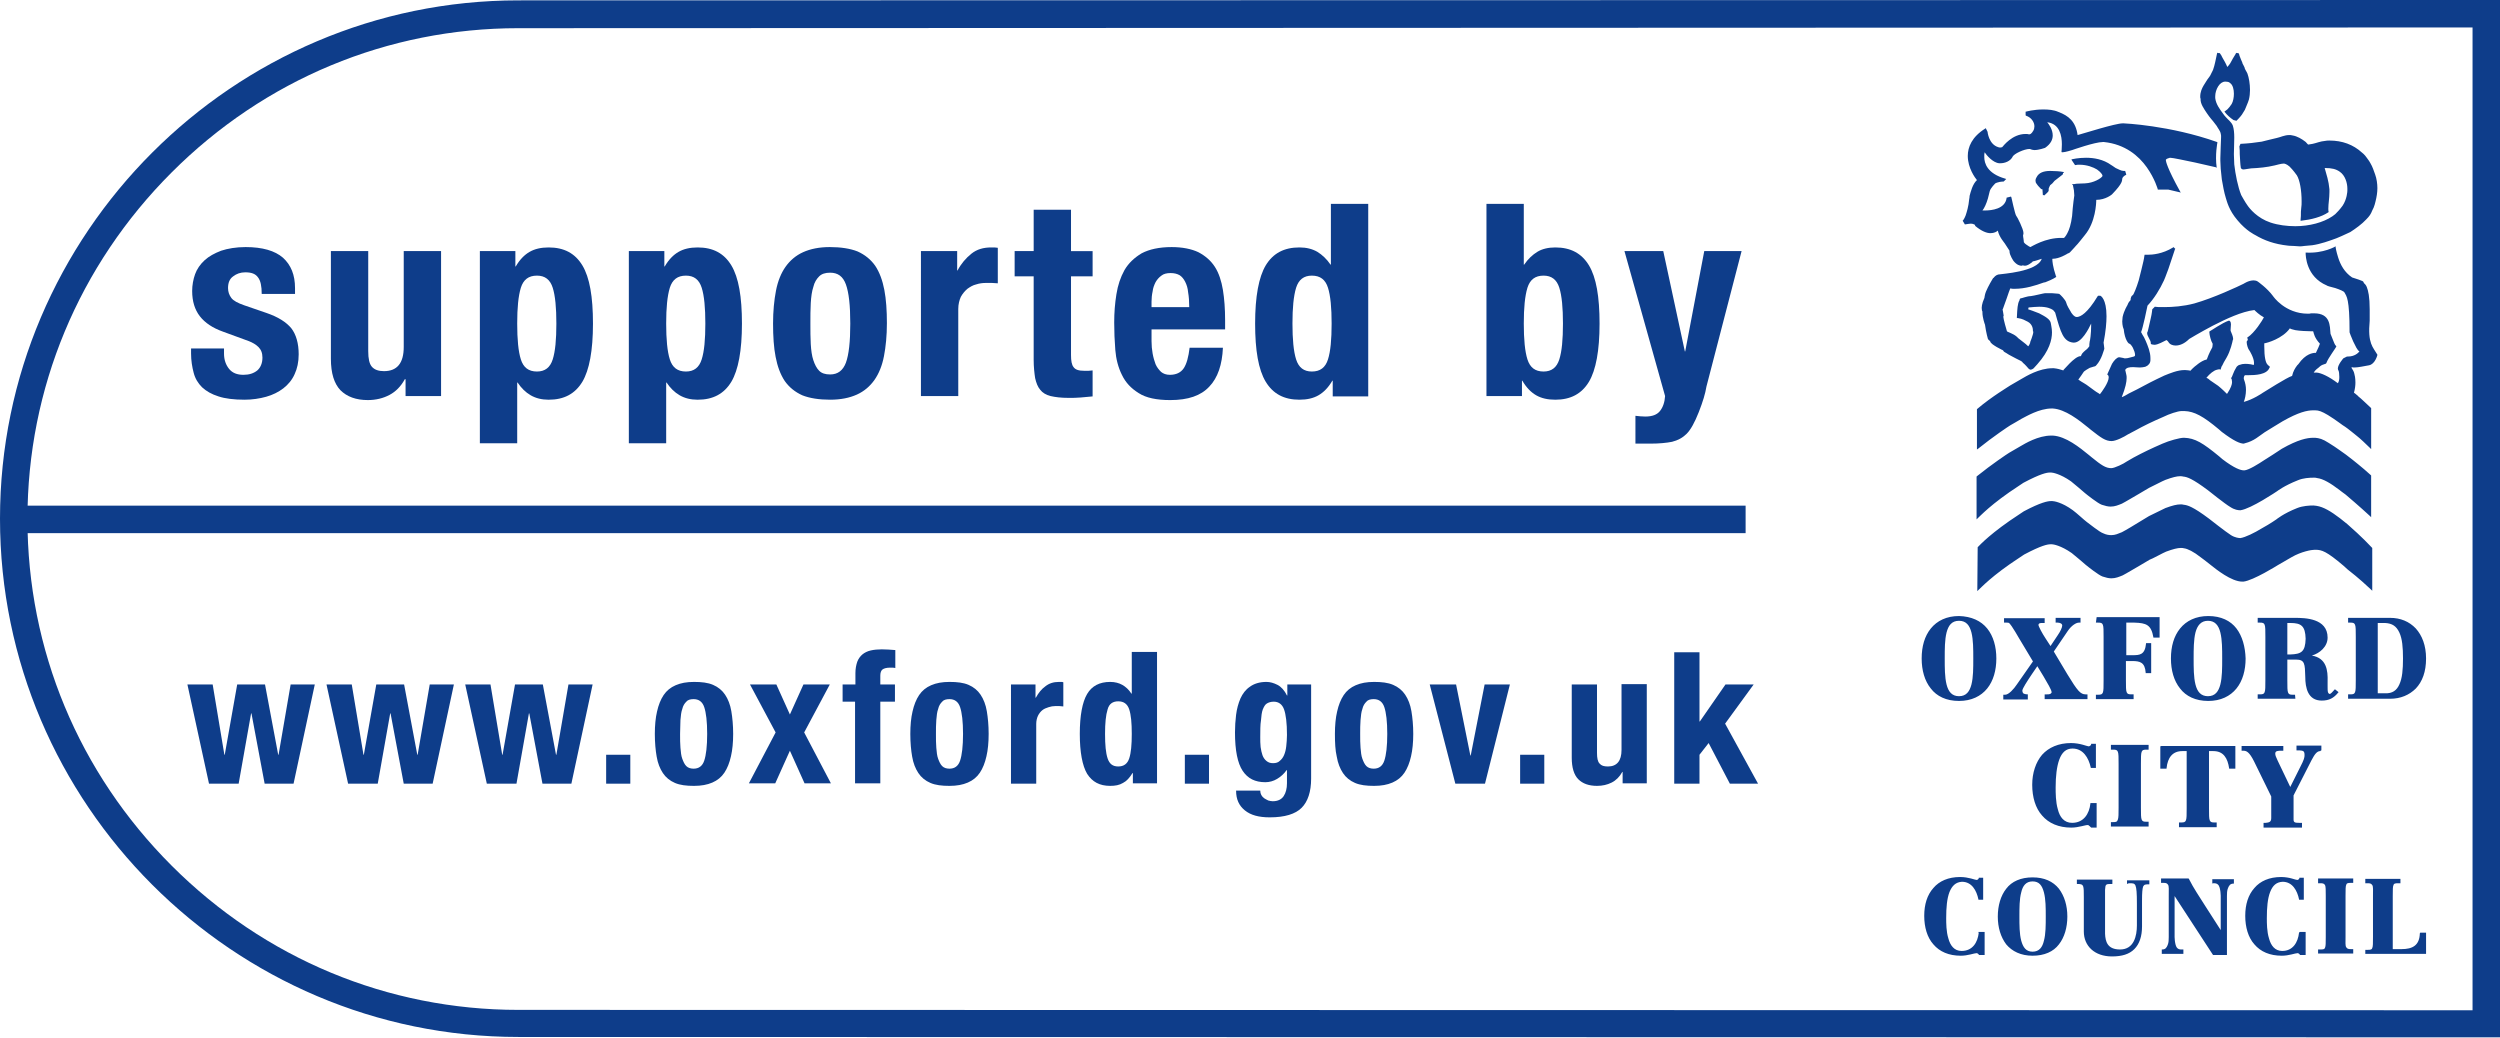
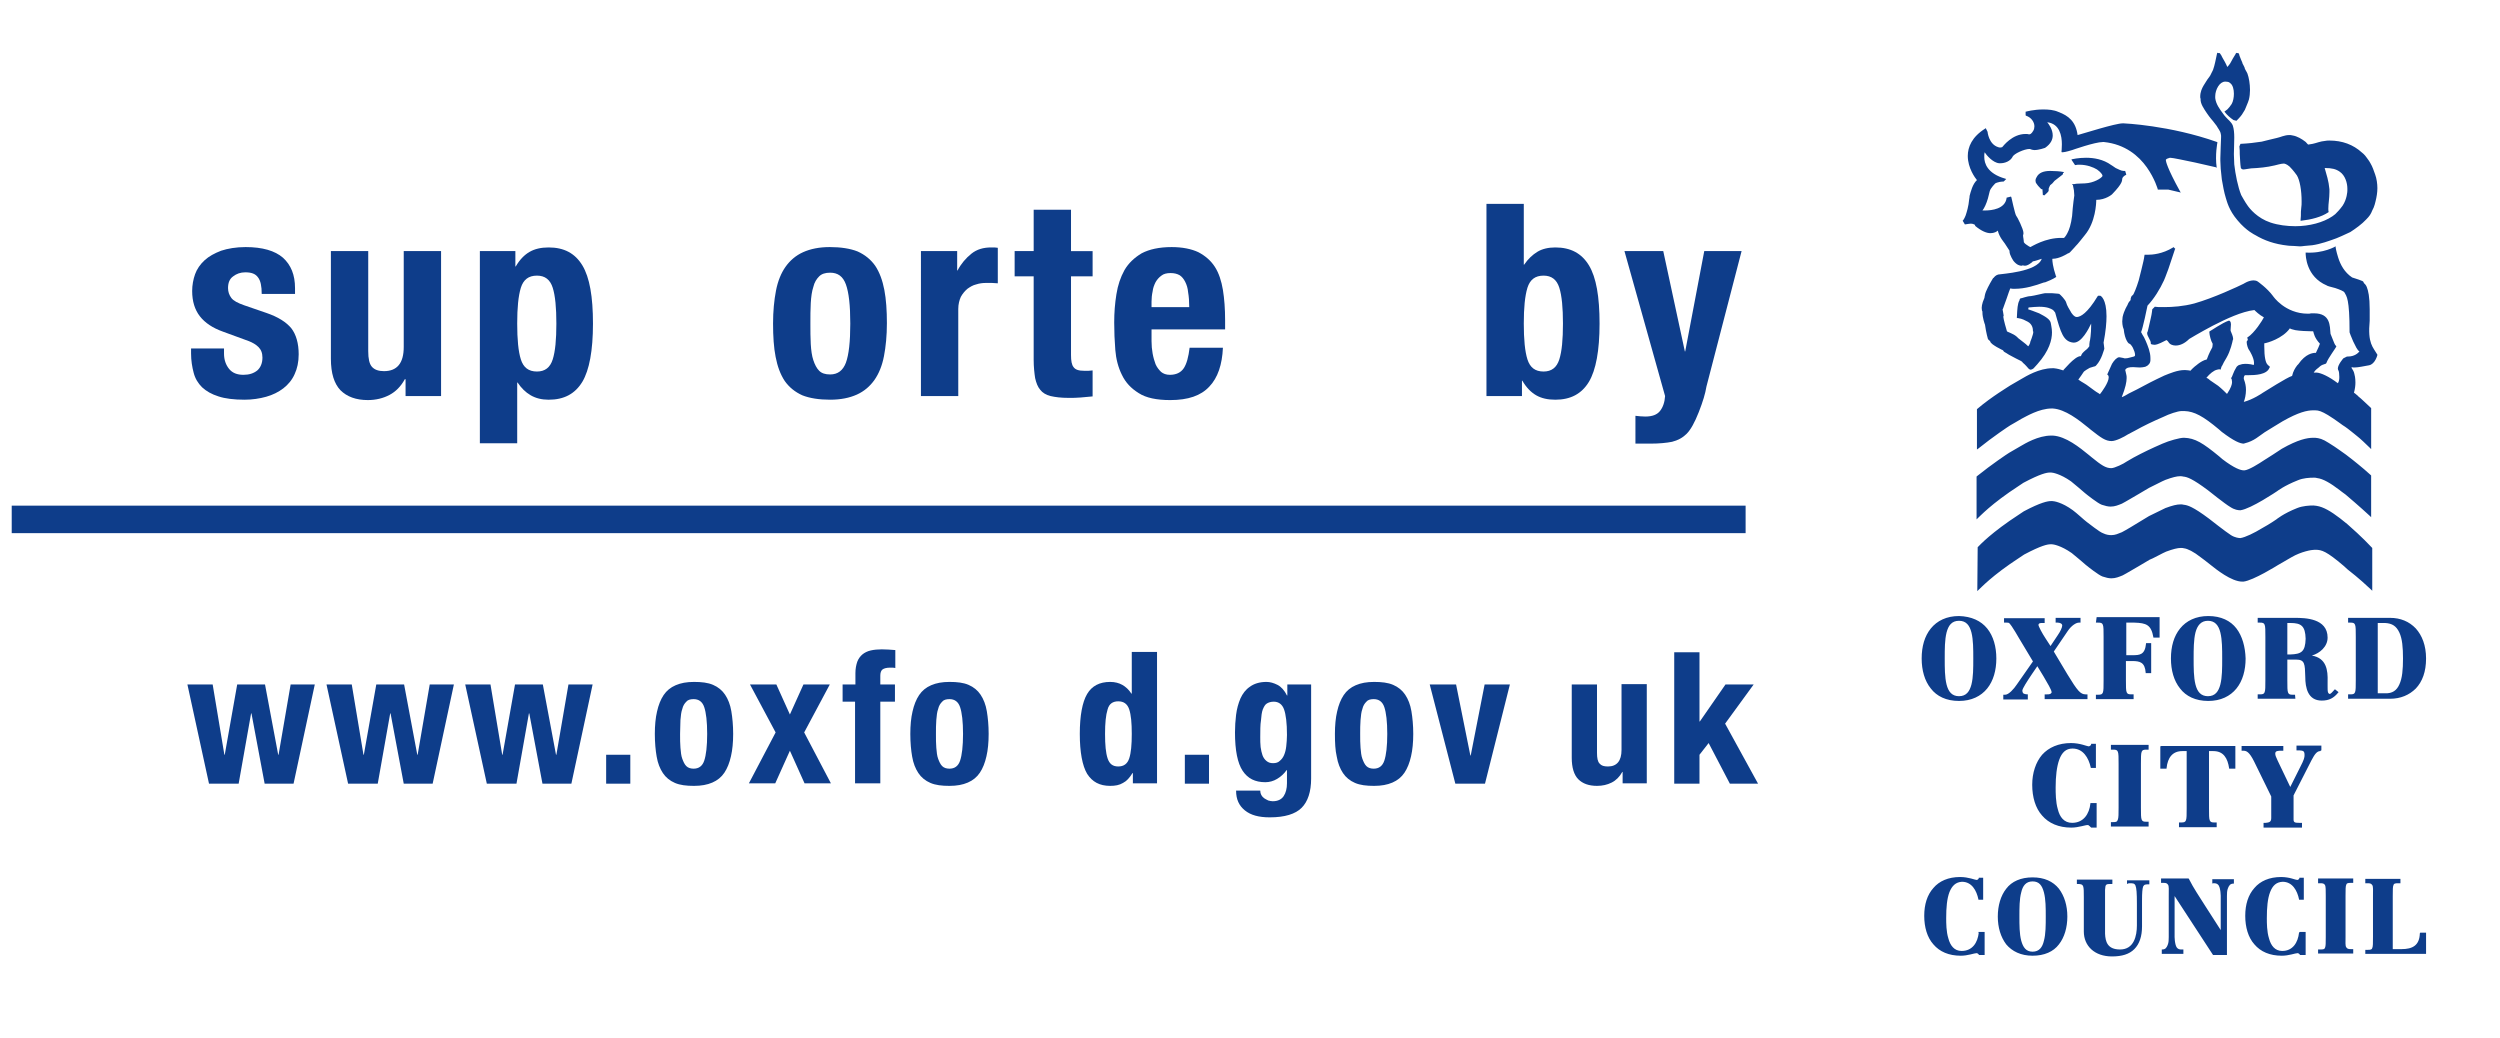
<svg xmlns="http://www.w3.org/2000/svg" viewBox="0 0 683 283.5" preserveAspectRatio="xMidYMid meet" width="683px" height="283.5px" role="img" focusable="false" aria-labelledby="oxford-city-council---supported-by--title">
  <title id="oxford-city-council---supported-by--title">Supported by Oxford City Council www.oxford.gov</title>
  <g>
-     <path d="M675.5,7.5V276l-533.9-0.1c-35.7,0-69.3-14-94.7-39.4c-25.4-25.4-39.4-59-39.4-94.7 c0-35.7,14-69.3,39.4-94.7c25.4-25.4,59-39.4,94.7-39.4L675.5,7.5 M683,0L141.6,0.1C63.7,0.1,0,63.8,0,141.7v0 c0,77.9,63.7,141.6,141.6,141.6l541.4,0.1C683,129,683,89.6,683,0L683,0z" fill="#0E3D8A" />
-   </g>
+     </g>
  <path d="M535.2,169.6c-2,0-2.9,1.3-3.4,3.2c-0.5,2-0.5,4.5-0.5,7.1c0,2.5,0,5.1,0.5,7.1c0.5,2,1.5,3.2,3.4,3.2 c2,0,2.9-1.3,3.4-3.2c0.5-2,0.5-4.5,0.5-7.1c0-2.5,0-5.1-0.5-7.1C538.1,170.9,537.2,169.6,535.2,169.6z M555.3,240.8 c-1.8,0-2.7,1.2-3.1,3c-0.5,1.8-0.5,4.3-0.5,6.6c0,2.3,0,4.7,0.5,6.6c0.5,1.8,1.3,3,3.1,3s2.7-1.2,3.1-3c0.5-1.8,0.5-4.3,0.5-6.6 c0-2.3,0-4.7-0.5-6.6S557.1,240.8,555.3,240.8z M655.5,187c0.8-1.7,1-4.1,1-7.1c0-3-0.2-5.4-1-7.1c-0.8-1.7-1.9-2.5-3.9-2.6h-2v19.2 h2C653.6,189.5,654.8,188.6,655.5,187L655.5,187z M625.7,178.8c3-0.1,4.1-0.7,4.2-4.3c-0.1-3.5-1.2-4.3-4.2-4.3h-0.8v8.6 L625.7,178.8L625.7,178.8z M542.9,171.7c1.7,2.1,2.5,5,2.5,8.2c0,3.2-0.8,6.1-2.5,8.2c-1.7,2.1-4.3,3.4-7.7,3.4 c-3.5,0-6.1-1.3-7.7-3.4c-1.7-2.1-2.5-5-2.5-8.2c0-3.3,0.8-6.1,2.5-8.2c1.7-2.1,4.3-3.4,7.7-3.4 C538.6,168.4,541.2,169.6,542.9,171.7z M554.4,189.7h-0.6c-0.8-0.1-1.2-0.1-1.3-1c0-0.6,1.4-2.7,2.6-4.5l1.5-2.2l1.7,2.8 c1,1.7,2.2,3.7,2.2,4.3c0,0.2-0.1,0.3-0.4,0.5c-0.3,0.1-0.6,0.1-0.9,0.1h-0.6v1.3h11.7v-1.3h-0.5c-1.4,0-2.2-0.9-5-5.5l-3.7-6.2 l3.8-5.6c1-1.5,2.4-2.4,3.2-2.3h0.3v-1.3h-6.8v1.3h0.6c0.3,0,0.6,0.1,0.8,0.2c0.2,0.1,0.4,0.3,0.4,0.6c0,0.5-0.5,1.6-1.2,2.6l-2,3 l-1.3-2c-1-1.5-2-3.4-2-3.8c0-0.1,0.1-0.3,0.3-0.4c0.2-0.1,0.6-0.1,0.8-0.1h0.6v-1.3h-11.1v1.2h0.7c0.8,0,0.7,0.1,1.4,1 c0.7,1,1.3,2.1,1.9,3.1l3.9,6.5l-4.4,6.3c-0.8,1.2-2.2,2.8-3.2,2.8h-0.5v1.3h6.7V189.7L554.4,189.7z M572.6,170.1h0.6 c0.8,0,1.1,0.1,1.3,0.6c0.2,0.5,0.2,1.5,0.2,3.3v11.9c0,1.8,0,2.8-0.2,3.3c-0.2,0.5-0.5,0.6-1.3,0.6h-0.6v1.2h10.3v-1.3h-0.6 c-0.8,0-1.1-0.1-1.3-0.6c-0.2-0.5-0.2-1.5-0.2-3.3v-5.2h1.7c2.1,0,3.5,0.3,3.7,3.2v0.1h1.5v-8.2h-1.4v0.1c-0.3,3.1-1.7,3.2-3.7,3.2 h-1.7v-8.9h2.2c3.3,0.1,4.6,0.6,5.2,4v0.1h1.7v-5.6h-17.2L572.6,170.1L572.6,170.1z M613.5,179.9c0,3.2-0.8,6.1-2.5,8.2 c-1.7,2.1-4.3,3.4-7.7,3.4c-3.5,0-6.1-1.3-7.7-3.4c-1.7-2.1-2.5-5-2.5-8.2c0-3.3,0.8-6.1,2.5-8.2c1.7-2.1,4.3-3.4,7.7-3.4 c3.5,0,6.1,1.3,7.7,3.4C612.6,173.8,613.4,176.7,613.5,179.9z M599.3,179.9c0,2.5,0,5.1,0.5,7.1c0.5,2,1.5,3.2,3.4,3.2 c2,0,2.9-1.3,3.4-3.2c0.5-2,0.5-4.5,0.5-7.1c0-2.5,0-5.1-0.5-7.1s-1.5-3.2-3.4-3.2s-2.9,1.3-3.4,3.2 C599.3,174.8,599.3,177.5,599.3,179.9z M627.1,190.9h-10.3v-1.2h0.6c0.8,0,1.1-0.1,1.3-0.6c0.2-0.5,0.2-1.5,0.2-3.3V174 c0-1.8,0-2.8-0.2-3.3s-0.5-0.6-1.3-0.6h-0.6v-1.3H627c2.7,0,8.9,0.1,8.9,5.4c0,2.5-2.2,4.3-4.3,4.9c4,0.7,4.4,4,4.3,7.1v1.3 c0,0.7,0,1.3,0.1,1.6c0.1,0.3,0.2,0.4,0.5,0.5c0.2,0,0.8-0.6,1.3-1.2l0.1-0.1l1,0.8l-0.1,0.1c-1.2,1.5-2.5,2.2-4.5,2.2 c-3.8,0-4.5-3.5-4.5-6.5c-0.1-3.5-0.1-4.7-2.5-4.7h-2.4v5.7c0,1.8,0,2.8,0.2,3.3c0.2,0.5,0.5,0.6,1.3,0.6h0.6L627.1,190.9 L627.1,190.9z M653,190.9h-11.5v-1.2h0.6c0.8,0,1.1-0.1,1.3-0.6c0.2-0.5,0.2-1.5,0.2-3.3V174c0-1.8,0-2.8-0.2-3.3s-0.5-0.6-1.3-0.6 h-0.6v-1.3H653c2.8,0,5.2,1,7,2.9c1.7,1.9,2.8,4.6,2.8,8.2c0,3.6-1,6.3-2.8,8.2C658.2,189.9,655.8,190.9,653,190.9L653,190.9z M571.2,226l0.1,0.1h1.5v-6.7h-1.7v0.1c-0.3,2.9-1.9,5.3-5,5.3c-2.2,0-3.4-1.6-3.9-3.7c-0.6-2-0.6-4.5-0.6-6c0-3,0.3-5.7,1-7.6 c0.7-1.9,1.8-3,3.6-3c2.9,0,4.4,2.5,5,5.2v0.1h1.4v-6.6h-1.3v0.1c0,0.3-0.3,0.5-0.6,0.6h-0.1c-0.4,0-2.3-0.9-4.8-0.9 c-3.4,0-6.1,1.2-7.9,3.2c-1.7,2-2.7,4.9-2.7,8.2c0,3.4,0.9,6.4,2.7,8.4c1.8,2.1,4.5,3.3,8,3.3c2,0,4-0.8,4.6-0.7 C570.8,225.6,571,225.8,571.2,226L571.2,226z M577.3,224.6h-0.6v1.2H587v-1.3h-0.6c-0.8,0-1.1-0.1-1.3-0.6c-0.2-0.5-0.2-1.5-0.2-3.3 v-11.9c0-1.7,0-2.8,0.2-3.3s0.5-0.6,1.3-0.6h0.6v-1.3h-10.3v1.3h0.6c0.8,0,1.1,0.1,1.3,0.6c0.2,0.5,0.2,1.5,0.2,3.3v11.9 c0,1.7,0,2.8-0.2,3.3C578.4,224.5,578.2,224.6,577.3,224.6L577.3,224.6z M590.2,203.9v6.1h1.7v-0.1c0.3-3,1.7-4.7,4.3-4.7h1.2v15.6 c0,1.8,0,2.8-0.2,3.3s-0.5,0.6-1.3,0.6h-0.6v1.3h10.3v-1.3h-0.6c-0.8,0-1.1-0.1-1.3-0.6c-0.2-0.5-0.2-1.5-0.2-3.3v-15.6h1.2 c2.8,0,3.9,2,4.3,4.7v0.1h1.7v-6.2h-20.2L590.2,203.9L590.2,203.9z M634.1,205h0.1v-1.3h-6.8v1.3h0.8c1,0.1,1.4,0.1,1.4,1.3 c0,0.6-0.1,1.2-1.2,3.3l-2.7,5.4l-3.4-7.1c-0.5-1.1-0.7-1.5-0.7-2c0-0.3,0.1-0.6,0.5-0.7c0.3-0.1,0.7-0.1,1.1-0.1h0.6v-1.3h-11.4 v1.3h0.5c0.8,0,1.6,0.3,2.9,2.9l4.7,9.6v5.9c0,1.1-0.6,1.2-1.5,1.3h-0.6v1.3h10.5v-1.3h-0.8c-1.1,0-1.5-0.1-1.5-0.9v-6.6l4.9-9.6 c0.9-1.7,1.5-2.5,2.4-2.5L634.1,205L634.1,205z M540.6,254.8c-0.3,2.7-1.7,5-4.7,5c-2,0-3.1-1.5-3.6-3.4c-0.6-1.9-0.6-4.2-0.6-5.6 c0-2.8,0.2-5.3,0.9-7.1c0.7-1.7,1.7-2.7,3.4-2.8c2.7,0,4,2.4,4.5,4.8v0.1h1.3v-6h-1.2v0.1c0,0.2-0.3,0.5-0.6,0.5 c-0.4,0-2.2-0.8-4.5-0.8c-3.2,0-5.7,1.1-7.3,3c-1.7,1.9-2.5,4.5-2.5,7.6c0,3.1,0.8,5.9,2.5,7.8c1.7,2,4.2,3.1,7.5,3.1 c1.9,0,3.7-0.7,4.3-0.7c0.2,0,0.5,0.2,0.6,0.4l0.1,0.1h1.5v-6.3h-1.7V254.8L540.6,254.8z M562.5,242.8c1.5,2,2.3,4.6,2.3,7.6 c0,3-0.8,5.7-2.3,7.6c-1.5,2-4,3.1-7.2,3.1c-3.2,0-5.6-1.2-7.2-3.1c-1.5-2-2.3-4.6-2.3-7.6c0-3,0.8-5.7,2.3-7.6c1.5-2,4-3.1,7.2-3.1 C558.5,239.7,560.9,240.8,562.5,242.8z M581.6,241.3h0.1c1,0,1.4,0,1.7,0.6c0.3,0.7,0.4,2.1,0.4,5v5.9c0,2.9-0.8,6.6-4.6,6.6 c-3.5,0-4-2.2-4.1-4.3v-12c0.1-1.6,0.2-1.6,1.9-1.6h0.1v-1.2h-9.7v1.2h0.1c1,0,1.4,0.1,1.6,0.6c0.2,0.5,0.2,1.5,0.2,3v9.4 c0,3.9,2.9,6.8,7.7,6.8c2.7,0,4.7-0.6,6.1-2c1.4-1.4,2.1-3.5,2.1-6.2v-7.1c0-2.1,0.1-3.2,0.3-3.8c0.3-0.6,0.7-0.6,1.6-0.6h0.1v-1.1 h-6.1v1L581.6,241.3z M604.3,241.3h0.6c0.9,0,1.3,0.5,1.5,1.2c0.2,0.7,0.3,1.6,0.3,2.2v9.4l-4.3-6.7c-1.5-2.4-3.1-4.7-4.4-7.3 l-0.1-0.1h-7.5v1.2h0.6c0.8,0,1,0.1,1.3,0.5s0.2,1.4,0.2,3V256c0,0.7,0,1.5-0.3,2.2c-0.3,0.7-0.6,1.2-1.5,1.2h-0.1v1.2h5.9v-1.2 h-0.6c-0.9,0-1.3-0.5-1.5-1.2c-0.2-0.7-0.3-1.6-0.3-2.2v-11.2l10.5,16.1h3.8v-16.1c0-0.7,0-1.5,0.3-2.2s0.6-1.2,1.5-1.2h0.1v-1.2 h-5.9v1.2H604.3z M628.1,254.8c-0.3,2.7-1.7,5-4.6,5c-2,0-3.1-1.5-3.6-3.4c-0.6-1.9-0.6-4.2-0.6-5.6c0-2.8,0.2-5.3,0.9-7.1 s1.7-2.7,3.4-2.8c2.7,0,4,2.4,4.5,4.8v0.1h1.3v-6h-1.2v0.1c0,0.2-0.3,0.5-0.6,0.5c-0.2,0-0.8-0.2-1.5-0.4s-1.8-0.4-2.9-0.4 c-3.2,0-5.7,1.1-7.3,3c-1.7,1.9-2.5,4.5-2.5,7.6c0,3.1,0.8,5.9,2.5,7.8c1.7,2,4.2,3.1,7.5,3.1c1.9,0,3.7-0.7,4.3-0.7 c0.2,0,0.5,0.2,0.6,0.4l0.1,0.1h1.5v-6.3h-1.6L628.1,254.8L628.1,254.8z M633.3,241.3h0.6c0.8,0,1,0.1,1.3,0.5 c0.2,0.4,0.2,1.4,0.2,3v11.1c0,1.7,0,2.6-0.2,3c-0.1,0.4-0.4,0.5-1.3,0.5h-0.6v1.1h9.6v-1.2h-0.6c-0.8,0-1-0.1-1.3-0.5 s-0.2-1.4-0.2-3v-11.1c0-1.7,0-2.6,0.2-3c0.1-0.4,0.4-0.5,1.3-0.5h0.6v-1.2h-9.6L633.3,241.3L633.3,241.3z M661.1,255 c-0.1,3.3-2,4.3-5,4.3h-2.4v-14.5c0-1.7,0-2.6,0.2-3c0.1-0.4,0.4-0.5,1.3-0.5h0.6v-1.2h-9.6v1.2h0.6c0.8,0,1,0.1,1.3,0.5 s0.2,1.4,0.2,3V256c0,1.7,0,2.6-0.2,3c-0.1,0.4-0.4,0.5-1.3,0.5h-0.6v1.1h16.6v-5.8h-1.6L661.1,255L661.1,255z M627.9,99.5 c2-2.9,4-3.1,4.7-3.1h0.1l0.7-1.5l0.4-1c-1.5-1.6-1.7-2.9-1.8-3.3l-0.1-0.1h-0.6c-1,0-3.1-0.1-4.2-0.3c-0.8-0.2-1.3-0.3-1.5-0.5 c-2,2.8-6.2,4-7,4.1v0.8c0,3.1,0.4,4.4,0.8,4.9l0.1,0.1c0.1,0.1,0.1,0.2,0.3,0.3c0.1,0.1,0.3,0.1,0.3,0.4c0,0.1,0,0.1-0.1,0.2 c-0.7,1.9-4,2-5.7,2h-1c-0.1,0.1-0.3,0.4-0.3,0.8c0,0.1,0,0.3,0.1,0.5c0.3,0.8,0.5,1.7,0.5,2.7c0,1.3-0.3,2.6-0.6,3.3 c2.4-0.6,5.1-2.4,5.2-2.5c0.7-0.4,6.6-4.2,8-4.6c0.3-1.3,0.8-2.1,1.4-2.9L627.9,99.5L627.9,99.5z M644.2,126.8c0,0-2.7-2.2-3.3-2.6 c-0.5-0.3-2.4-1.8-4.7-3.2c-1.7-1.1-2.6-1.3-3.7-1.4H632c-1.7,0-4.2,0.5-8.6,3c-0.9,0.6-4.1,2.7-4.8,3.1c-1.5,1-4.2,2.7-5.4,2.8H613 c-0.8,0-2.5-0.5-5.9-3.1l-0.8-0.7c-4.5-3.7-6.6-5-9.6-5.1h-0.1c-1.1,0-4,0.8-5.8,1.6c-3,1.3-5.3,2.4-7.9,3.8l-1.9,1.1 c-0.8,0.6-3.3,1.8-4.2,1.8c-1.5,0-2.7-0.8-5.4-3l-0.6-0.5c-2.7-2.2-6.4-5.2-10-5.4h-0.4c-3.6,0-7.2,2.2-8.4,2.9 c-0.9,0.5-2.6,1.5-3.1,1.8s-4.7,3.1-8.8,6.4l-0.1,0.1v11.7l0.3-0.3c0.6-0.5,3.6-3.9,11.3-8.9l1.2-0.8c4.7-2.5,6.4-2.8,7.2-2.8h0.4 c0.3,0,2.4,0.3,5.4,2.4c1,0.8,3,2.5,3.8,3.2c0.6,0.5,3.5,2.8,4.6,3.2c0.9,0.3,1.7,0.5,2.4,0.5c1.2,0,2.1-0.4,3.1-0.8 c1-0.5,3.8-2.2,4.7-2.7l2.7-1.6c0.5-0.2,3.9-2,4.5-2.2c1.9-0.7,3.1-1,4-1c0.3,0,0.6,0,0.9,0.1c1,0.1,2.4,0.5,6.8,3.8 c0,0,4.6,3.7,6,4.5c1.2,0.8,2.2,0.9,2.7,0.9h0.1c2.9-0.4,10-5.2,10-5.2s1.9-1.5,5.7-3c1.4-0.6,3.1-0.7,4.3-0.7c0.4,0,0.7,0,0.9,0.1 c1.7,0.2,3.7,1.4,6.2,3.3c0,0,1,0.8,1.6,1.2c0.6,0.5,4,3.4,6.7,5.9l0.3,0.3v-11.4l-0.1-0.1C646.8,129,645,127.4,644.2,126.8 L644.2,126.8z M641.3,143.2c-0.6-0.5-2-1.6-2-1.6c-2.5-1.9-4.5-3.1-6.4-3.4c-0.2,0-0.6-0.1-0.9-0.1c-1.1,0-2.9,0.1-4.4,0.7 c-3.8,1.5-5.7,3.1-5.7,3.1s-1.7,1.2-3.9,2.4c-2.1,1.3-4.6,2.5-5.9,2.7h-0.1c-0.3,0-1.4-0.1-2.5-0.8c-1.3-0.8-6-4.5-6-4.5 c-4.4-3.3-5.9-3.7-6.9-3.8c-0.3-0.1-0.6-0.1-0.9-0.1c-1,0-2.2,0.3-4.1,1c-0.6,0.3-4.3,2.1-4.5,2.2l-2.8,1.7 c-0.8,0.5-3.6,2.2-4.6,2.7c-1,0.4-1.8,0.8-2.9,0.8c-0.6,0-1.4-0.1-2.2-0.5c-1-0.3-3.9-2.7-4.5-3.1c-0.8-0.6-2.7-2.4-3.8-3.2 c-3-2.2-5.2-2.5-5.6-2.5h-0.4c-0.8,0-2.7,0.3-7.4,2.8l-1.2,0.8c-7.7,5-10.8,8.4-11.3,8.9l-0.1,0.1v0.1l-0.1,11.9l0.3-0.3 c0.6-0.5,3.6-3.9,11.3-8.9l1.2-0.8c4.7-2.5,6.4-2.8,7.2-2.8h0.4c0.3,0,2.4,0.3,5.4,2.4c1,0.8,3,2.5,3.8,3.2c0.6,0.5,3.5,2.8,4.6,3.2 c0.9,0.3,1.7,0.5,2.4,0.5c1.2,0,2.1-0.4,3.1-0.8c1-0.5,3.8-2.2,4.7-2.7l2.7-1.6c0.5-0.1,3.9-2,4.5-2.2c1.9-0.7,3.1-1,4-1 c0.3,0,0.6,0,0.9,0.1c0.9,0.1,2.6,0.9,4.6,2.5c0,0,1.5,1.1,2.6,2c1.5,1.2,5.7,4.6,8.7,4.6h0.3c2.7-0.3,9.4-4.5,9.4-4.5l3.8-2.2 c2.6-1.5,5.4-2,6.2-2h0.3c1.7,0,3,0.4,7.7,4.4l1.1,1c0.5,0.4,2.9,2.2,6.4,5.5l0.3,0.3v-11.7l-0.1-0.1 C645.4,146.8,642.1,143.9,641.3,143.2L641.3,143.2z M563.8,47c-0.9-0.2-2.5-0.3-3.6-0.3h-0.1c-1.8,0-3.1,0.5-3.7,1.7 c-0.2,0.3-0.3,0.6-0.3,1c0,0.3,0.1,0.6,0.3,0.8c0.3,0.5,0.8,1,1.2,1.4c0.1,0.1,0.2,0.1,0.3,0.1c0.1,0,0.1,0,0.1,0.1 c0,0.1,0.1,1.2,0.1,1.4v0.1h0.3l0.1,0.1l0.1-0.1c0.2-0.2,0.9-0.8,1-1c0.1-0.1,0.1-0.3,0.1-0.4v-0.2v-0.2c0.1-0.2,0.3-0.8,0.4-0.9 c0.1-0.1,0.4-0.3,0.6-0.5c0.2-0.2,0.6-0.7,0.6-0.7s1.7-1.3,2.2-1.7c0.1-0.1,0.1-0.2,0.1-0.3v-0.1l0.3-0.2L563.8,47L563.8,47z M602.9,30.9c0.8,1.2,1.7,2.2,1.7,2.2c0.3,0.4,1,1.3,1,1.3c0.3,0.6,1,1.4,1.1,2.1c0.1,0.3,0.1,0.6,0.1,0.9c0,0.9-0.1,1.9-0.1,2.6 c0,0-0.1,2.4-0.1,3.2v0.7c0,0.7,0.1,1.5,0.1,2.2l0.3,2.9c0.3,1.7,0.6,3.5,1.1,5.1c0.3,0.9,0.8,3.3,3.2,6.1c2.4,2.9,4.8,4,4.8,4 c2.5,1.5,5.3,2.5,8.9,2.9c0,0,0.8,0.1,1.7,0.1c0.5,0,1,0.1,1.5,0.1c0.4,0,0.8,0,1.3-0.1c1-0.1,1.4-0.1,2.2-0.2 c2.2-0.3,4.7-1.2,6.6-1.9c2-0.8,3.7-1.7,3.8-1.7c1.4-0.9,3.2-2.2,4.3-3.4c1-1,1.3-1.5,1.7-2.5c0.6-1,0.9-2.5,0.9-2.5 c0.3-1.2,0.5-2.4,0.5-3.6s-0.2-2.6-0.6-3.7c-0.4-1.1-0.7-2.1-1.3-3.1c-0.1-0.2-0.5-0.9-1-1.5c-0.6-0.9-1.3-1.4-1.3-1.4 c-2.4-2.2-5.4-3.3-8.9-3.3c-0.4,0-0.8,0-1.2,0.1c-1.3,0.1-2.4,0.6-3.4,0.8l-1.2,0.2c-0.2-0.1-0.7-0.8-0.8-0.8 c-0.9-0.7-2.2-1.5-3.5-1.7c-0.3-0.1-0.6-0.1-0.9-0.1c-1.3,0-2.4,0.6-3.4,0.8c-1.4,0.3-2.8,0.7-4.1,1c-1.9,0.3-3.7,0.5-5.8,0.6 l-0.3,0.7c0.1,0.9,0.1,1.2,0.1,2.1c0.1,1.4,0.1,2.6,0.3,3.8c0,0,0.1,0.2,0.3,0.3c0.1,0,0.2,0.1,0.3,0.1c0.6,0,1.9-0.3,2.2-0.3 c2.2-0.1,4.3-0.3,6.4-0.8c0.5-0.1,1.8-0.5,2.4-0.5h0.2c0.1,0,0.7,0.1,1.5,0.8c0.3,0.3,1,1,2,2.4c0.8,1.3,1.3,4.1,1.3,7.1 c0,0.6,0,1.3-0.1,1.8c-0.1,0.6-0.1,1.4-0.1,2.2l-0.1,1.3h0.2c2.7-0.3,5.5-1,7.4-2.3l0.1-0.1V58c-0.1-0.3-0.1-0.7-0.1-1 c0-1.4,0.3-2.8,0.3-4.5v-0.8c-0.2-2.3-0.8-4-1.3-5.8c2,0,3.1,0.3,4.1,1c1.5,1,2.1,3.1,2.1,4.6v0.6c0,0.2-0.1,2.3-1.3,4.1 c-0.8,1.1-1.5,1.8-2,2.3c-0.5,0.4-0.8,0.6-0.8,0.6c-2.5,1.7-6.3,2.7-10.1,2.7c-2.3,0-4.7-0.3-6.8-1c-3.6-1.2-5.7-3.8-6.3-4.7 c-0.6-0.8-1.7-2.8-1.7-2.8c-0.9-2.2-1.6-5.7-1.9-8.4l-0.1-2.7V42c0-1,0.1-2.7,0.1-4.4c0-1.3-0.1-2.4-0.4-3.3c-0.4-1-1.3-1.6-1.9-2.3 c-0.3-0.3-0.5-0.6-0.8-1c-0.8-1.1-1.9-2.5-2.1-4.2v-0.5c0-0.9,0.3-1.9,0.8-2.7c0.5-0.8,1.2-1.3,1.9-1.3h0.1c0.5,0.1,0.8-0.1,1.4,0.5 c0.6,0.5,0.9,1.6,0.9,2.8c0,1-0.2,2.1-0.6,2.8c-0.3,0.5-0.8,1.1-1.2,1.5l-0.8,0.6l0.1,0.1c0.6,0.8,1.5,1.6,2.4,2.2L611,33l0.1-0.1 c0.1-0.1,1-1,1.4-1.6c0.4-0.6,0.8-1.3,0.8-1.3c0.3-0.8,0.8-1.8,1.1-2.8c0.2-0.8,0.3-1.7,0.3-2.6c0-1.7-0.3-3.4-0.7-4.5 c-0.2-0.5-0.8-1.3-0.8-1.7l-0.3-0.6c-0.1-0.2-0.3-0.5-0.3-0.7c-0.3-0.6-0.4-1-0.7-1.7c-0.1-0.1-0.1-0.6-0.3-0.8 c-0.1-0.1-0.1-0.1-0.1-0.1H611l-0.1-0.1l-0.1,0.3c-0.6,0.9-1,1.7-1.5,2.6c-0.2,0.3-0.5,0.7-0.8,1c-0.4-1-0.9-1.8-1.3-2.5 c-0.2-0.3-0.3-0.7-0.5-0.9c-0.1-0.2-0.2-0.3-0.3-0.4H606l-0.2-0.1l-0.1,0.2c-0.4,1.8-0.6,3.1-1.1,4.5l-0.6,1.2 c-0.1,0.3-0.4,0.7-1,1.5l-1,1.6c-0.4,0.7-0.9,1.7-0.9,3c0,0.2,0,0.4,0.1,0.6C601.1,28.3,602.1,29.7,602.9,30.9L602.9,30.9z M649.5,96.9V97c0,0-0.6,2.5-2.3,2.8c-1.2,0.2-2.9,0.6-4,0.6c-0.3,0-0.5,0-0.6-0.1c-0.1,0.1-0.2,0.1-0.2,0.2c0,0,0,0.1,0.1,0.1 c0.3,0.4,0.6,1,0.7,1.5c0.1,0.3,0.3,1.2,0.3,2.4c0,0.8-0.1,1.7-0.4,2.8l0.3,0.2c0.8,0.6,0.9,0.8,0.9,0.8c0.8,0.6,2.4,2.2,3.4,3.1 l0.1,0.1v11.2l-0.3-0.3c-0.9-0.9-2.8-2.7-3.6-3.3c0,0-2.7-2.2-3.2-2.5c-0.6-0.3-2.4-1.8-4.7-3.2c-1.7-1-2.5-1.3-3.5-1.3H632 c-1.7,0-4,0.5-8.4,3c-0.9,0.5-4.2,2.6-4.9,3c-1.5,1-2.9,2.4-5.4,3c-0.1,0-0.2,0.1-0.3,0.1c-1,0-2.7-0.7-6-3.2l-0.8-0.7 c-4.3-3.6-6.7-4.9-9.4-5H596c-1,0-3.4,0.8-5,1.6c-3,1.3-5.3,2.4-7.8,3.8l-1.9,1c-0.9,0.6-3.2,1.8-4.4,1.8c-1.7,0-2.9-0.9-5.7-3.1 l-0.6-0.5c-2.7-2.2-6.4-5.1-9.8-5.3h-0.3c-3.4,0-7,2.2-8.2,2.8c-0.8,0.5-2.6,1.5-3.1,1.8c-0.5,0.3-4.7,3.1-8.8,6.4l-0.3,0.2v-11 l0.1-0.1c4-3.4,8.6-6.1,9-6.4c0.5-0.3,2.2-1.3,3.1-1.8c1.2-0.7,4.8-2.9,8.4-2.9h0.4c1,0.1,1.7,0.3,2.6,0.6l0.1-0.2l1.6-1.7 c1-1,2.2-2,3-2h0.1c0.1-0.1,0.1-0.6,0.8-1.2c0.6-0.6,0.9-0.6,1.5-1.5c0-0.2,0-0.9,0.1-1.3c0.1-0.1,0.4-2.2,0.4-4.3v-0.6 c-0.7,1.5-2.6,5.2-4.7,5.2h-0.2c-2.7-0.3-3.4-2.7-4.9-8.1c0,0,0-0.1-0.1-0.2c-0.1-0.1-0.2-0.3-0.5-0.6c-0.6-0.4-1.6-0.9-3.8-0.9 c-0.8,0-1.8,0.1-2.9,0.2l-0.1,0.5c0.4,0.1,1.7,0.6,3,1.1c1.5,0.8,3.1,1.6,3.2,2.8c0,0.3,0.3,1.2,0.3,2.4c0,2-0.7,5-4,8.7 c0,0-0.7,0.8-1,1.1c0,0-0.3,0.3-0.8,0.4c-0.2,0-0.4-0.1-0.6-0.3c-0.2-0.3-1.1-1.2-1.1-1.2s-0.6-0.5-0.6-0.6l-0.1-0.1 c-0.1-0.1-0.2-0.1-0.3-0.2c-0.3-0.1-0.7-0.4-1.2-0.6c-0.9-0.5-2-1-2.7-1.5c-0.5-0.3-0.8-0.4-0.9-0.7l-0.1-0.1 c-0.1-0.1-0.2-0.1-0.4-0.2c-0.3-0.2-0.8-0.4-1.3-0.7c-0.8-0.5-1.7-1-1.8-1.6c-0.1-0.1-0.5-0.4-0.6-0.6c0,0-0.5-1.7-0.8-3.9 c-0.1-0.2-0.7-2-0.7-3.3v-0.3c-0.1-0.1-0.2-0.5-0.2-1c0-0.4,0.1-1,0.3-1.6c0.7-1.7,0.3-0.7,0.6-2c0.2-1,1.3-3,1.9-4l0.3-0.5 c0-0.1,0.1-0.1,0.1-0.1V76c0.2-0.3,0.6-0.8,1.3-1c1-0.2,10.7-0.7,11.9-4.3c-0.6,0.2-2.1,0.7-2.4,0.7c-0.1,0-0.1,0.1-0.1,0.1 c-0.1,0.1-0.3,0.3-0.5,0.4c-0.4,0.3-1,0.7-1.6,0.7c-0.2,0-0.4-0.1-0.6-0.1c-0.1,0-0.2,0.1-0.3,0.1c-0.5,0-1.3-0.2-2.2-1.3 c0,0-1.1-1.6-1.1-2.6v-0.2c-0.2-0.3-1-1.5-1.3-2c-0.1-0.2-1.5-1.7-1.9-3.5c-0.3,0.3-1,0.7-2,0.7c-1,0-2.4-0.5-4.2-2v-0.1v-0.1 c0-0.1-0.1-0.1-0.1-0.1c-0.2-0.1-0.5-0.3-1.1-0.3c-0.3,0-0.8,0.1-1.5,0.2h-0.1l-0.6-1l0.1-0.1c0,0,0.3-0.3,0.7-1.3 c0.3-0.9,0.8-2.4,1-4.6c0,0,0.1-0.3,0.1-0.8c0.3-1.1,0.8-3.2,2-4.3c-0.5-0.6-2.5-3.3-2.5-6.6c0-2.4,1.1-5.2,4.8-7.5l0.1-0.1L543,36 V36c0,0,0.3,3.4,2.9,4.2c0.2,0.1,0.4,0.1,0.6,0.1c0.3,0,0.4-0.1,0.5-0.1c0.3-0.3,2.7-3.6,6.4-3.6c0.3,0,0.6,0,0.9,0.1h0.1 c0.2,0,0.6-0.1,1.1-1c0.2-0.3,0.3-0.8,0.3-1.2c0-1.1-0.8-2.4-2.3-2.9l-0.1-0.1v-1h0.1c0,0,2.1-0.6,4.7-0.6c1.4,0,2.9,0.1,4.2,0.7 c2.7,1,4.7,2.6,5.2,6.3c1.5-0.4,10.3-3.2,12.3-3.2h0.3c0,0,12.5,0.5,25.5,5.1l0.1,0.1c0,0-0.7,3.4-0.2,6.9c0,0.1-0.2-0.1-0.2-0.1 s-2.7-0.6-5.7-1.3c-2.9-0.6-6.1-1.3-6.8-1.3h-0.1c0,0-0.3,0.1-0.6,0.2c-0.3,0.1-0.5,0.3-0.5,0.4c0,0.3,0.3,2.1,3.9,8.6l0.2,0.3 l-3.4-0.8h-2.9v-0.1c0,0-0.8-2.9-3-6c-2.2-3.1-5.9-6.3-11.7-6.9h-0.3c-2.2,0-8.4,2.2-8.4,2.2s-1.9,0.6-2.6,0.6h-0.2l-0.1-0.1v-0.1 c0,0,0.1-0.8,0.1-2c0-2.3-0.6-5.6-4-6c0.5,0.6,1.5,2,1.5,3.6c0,1.1-0.5,2.3-2.1,3.4c0,0-1.7,0.6-2.9,0.6c-0.3,0-0.7-0.1-1-0.2 c-0.1-0.1-0.2-0.1-0.4-0.1c-1.3,0-4.3,1.3-4.6,2.2c-0.6,1.1-2,1.7-3.3,1.7h-0.3c-1.7-0.1-3.5-2.2-4-3c-0.1,0.3-0.1,0.8-0.1,1.3 c0,1.7,0.8,4.5,5.7,5.9l0.3,0.1l-0.7,0.7h-0.1c0,0-0.5,0-1,0.1c-0.5,0.1-1.1,0.3-1.2,0.4c0,0-1.3,1.3-1.5,2.1l-0.5,2 c-0.4,1.4-1,2.7-1.5,3.3h0.7c1.8,0,5.5-0.4,5.9-3.4v-0.1l1.2-0.3l0.1,0.2c0,0,1,4.6,1.3,5c0.3,0.3,2,3.7,2,4.7V64 c-0.1,0.1-0.1,0.2-0.1,0.3c0,0.5,0.2,1.2,0.2,1.6v0.2c0,0.1,0.3,0.5,0.8,0.8c0.4,0.3,0.9,0.6,1,0.6c0.3-0.1,4.1-2.6,8.6-2.5h0.6 c0.1-0.1,0.5-0.5,0.9-1.3c0.5-0.9,1-2.4,1.3-4.7c0.2-3,0.6-5.6,0.6-5.6l-0.1-1.4c-0.1-0.6-0.3-1.4-0.3-1.5h-0.1c0,0-0.1,0-0.1-0.1 s0.1-0.1,0.1-0.1h0.3c0.1,0,0.4,0,0.7-0.1c0.6,0,1.5-0.1,2.4-0.1c2.4-0.1,4.5-1.4,4.8-2V48c0-0.3-0.5-1-1.5-1.7 c-1-0.6-2.7-1.3-4.8-1.3c-0.3,0-0.7,0-1.1,0.1h-0.1l-1-1.5l0.2-0.1c0,0,1.7-0.4,3.8-0.4c2.1,0,4.7,0.4,6.9,2c0,0,0.5,0.3,1.2,0.8 c0.7,0.3,1.5,0.8,2.2,0.8h0.4l0.3,1l-0.1,0.1c0,0-0.8,0.3-1,1c-0.1,0.5,0.3,1.1-2.8,4.3c0,0-1.7,1.5-4.3,1.5c0,1-0.2,6.1-3.1,9.6 c0,0-2.2,2.8-2.5,3c0,0-0.5,0.6-0.9,1c-0.5,0.5-0.8,1-1.2,1c-0.3,0.2-2.4,1.5-4.2,1.5h-0.1v0.1c0,0.5,0.1,2,1,4.7l0.1,0.1l-0.1,0.1 c0,0-0.8,0.6-2.9,1.4l-0.5,0.1c-2.2,0.8-5,1.7-7.9,1.7c-0.4,0-0.8,0-1.2-0.1c-0.1,0.3-0.6,1.5-1,2.8c-0.5,1.3-1,2.9-1.1,3 c0.1,0.2,0.2,1.1,0.3,1.6c0,0.1,0,0.1-0.1,0.3c0,0.5,0.9,3.8,1,4c0.1,0.2,1.7,0.6,2.7,1.5c0.2,0.2,0.3,0.3,0.3,0.3l0.1,0.1v-0.1v0.1 c1.2,1,1.8,1.3,2.7,2.2l0.1-0.1c0.1-0.1,0.1-0.2,0.2-0.3c0.1-0.2,0.2-0.5,0.3-0.6h-0.1c0,0,0.9-2.2,0.9-2.9v-0.1l-0.1-0.1v-0.1v-0.1 c0-0.4-0.1-1.7-1.4-2.4c-0.8-0.4-1.4-0.8-2.7-1H551l0.1-1.9c0,0,0.1-2.2,0.6-2.9c0-0.1,0.1-0.6,0.4-0.6c0.3,0,1.7-0.6,2.7-0.6 c0.9-0.1,3.6-0.8,3.9-0.8h1.9c0.9,0.1,1.7,0.1,2,0.2c0.3,0.2,1.7,1.6,1.9,2.4c0.1,0.6,1,2.1,1.2,2.4c0.1,0.3,1,1.6,1.7,1.5h0.1 c0.9-0.1,2.7-0.9,5.6-5.7l0.1-0.1h0.6c0.1,0,1.7,0.8,1.7,5.6c0,1.7-0.2,4.1-0.8,7.2c0,0.2,0.2,1.3,0.2,1.6v0.1 c-0.1,0.2-0.7,2.9-2.2,4.5l-0.1,0.1c-0.1,0.1-0.1,0.1-0.3,0.2h-0.1c0,0-1,0.3-1.3,0.4c-0.2,0.1-1.6,0.9-1.7,1.2 c-0.2,0.3-1,1.5-1.4,2c1.1,0.8,1.9,1.1,2.9,1.9l1.5,1.1c0.8,0.6,1,0.6,1.5,1c0.5-0.6,2.4-3.2,2.4-4.6c0-0.3-0.1-0.6-0.3-0.7 l-0.1-0.1l1.3-2.9c0.6-1,1.3-1.7,1.9-1.8c0,0,0.3,0,1.2,0.2c0.2,0.1,0.3,0.1,0.6,0.1c0.7,0,1.3-0.3,2.3-0.5c0.2-0.1,0.3-0.1,0.3-0.5 c0-0.5-0.3-1.3-0.6-1.9c-0.3-0.6-0.8-1.1-0.9-1.1h-0.1c-0.1,0-1.2-0.9-1.5-4c-0.1-0.1-0.4-1-0.4-2.1c0-0.3,0.1-0.8,0.1-1.2 c0.4-1.8,1.3-3.2,1.3-3.2s0.3-0.9,0.8-1.3c0.1-0.1,0.1-0.2,0.1-0.5c0.1-0.3,0.1-0.7,0.6-1c0.2-0.1,1-2,1.6-4c0,0,1.5-5.8,1.5-6.4 l0.1-0.6h0.8c1.3,0,4.1-0.2,7-2l0.1-0.1l0.1,0.1l0.4,0.4l-0.1,0.1c0,0-1.1,3.3-1.8,5.4c-0.6,1.7-1.2,3.1-1.2,3.1 c-1.1,2.4-2.7,5-4.5,6.9c-0.1,0.6-1.3,6.2-1.7,7.1c0,0,0,0.1-0.1,0.1c0,0.1,0.1,0.1,0.1,0.1c0.1,0.1,0.1,0.3,0.3,0.6 c0.3,0.4,0.6,1,0.9,1.7c0.6,1.4,1.3,3.1,1.3,4.7v0.6c0,0.3-0.1,0.9-0.6,1.3l-0.1,0.1c-0.1,0.1-0.3,0.2-0.7,0.4 c-0.4,0.1-1,0.2-1.5,0.2c-0.6,0-1.3-0.1-1.8-0.1c-1,0-1.9,0.1-2.2,0.8c0.1,0.1,0.1,0.5,0.3,1.2c0.1,0.3,0.1,0.6,0.1,1 c0,1-0.3,2.6-1.3,5.1v0.1c0.8-0.3,1.5-0.8,1.9-1l2.2-1.1c2.6-1.4,4.5-2.4,7.5-3.8c1.5-0.6,3.6-1.5,5.5-1.5h0.2 c0.4,0,0.8,0.1,1.1,0.1l0.3,0.1c0.2-0.2,0.9-1,1.9-1.7l0.1-0.1c0.8-0.6,1.6-1.1,2.5-1.3c0.1-0.3,0.6-1.7,1.5-3.3 c0-0.1,0.1-0.4,0.1-0.8c0-0.2,0-0.3-0.1-0.4c-0.3-0.4-0.8-2.2-0.8-2.9c0-0.1,0-0.3,0.1-0.3c0.3-0.1,3.4-2.3,5.2-2.9h0.1 c0.1,0,0.5,0.2,0.5,1c0,0.5-0.1,1-0.1,1.5c0,0.2,0,0.4,0.1,0.5c0.1,0.3,0.6,1.3,0.6,2c0,0.1,0,0.1-0.1,0.3c-0.1,0.5-0.6,2.9-1.7,4.8 c-0.6,1-1,1.7-1.2,2.2l-0.1,0.1c-0.2,0.4-0.2,0.6-0.3,0.9l-0.1,0.1l-0.1-0.1h-0.2c-0.1,0-0.3,0-0.6,0.1c-0.9,0.2-2,1.1-2.9,2.2 c0.1,0.1,0.1,0.1,0.2,0.1c0.2,0.1,0.5,0.3,0.8,0.6c0.6,0.4,1.5,1,2.2,1.5c1,0.8,2,1.8,2.4,2.2l0.1-0.1c1-1.5,1.3-2.5,1.3-3.1 c0-0.4-0.1-0.6-0.1-0.8c-0.1-0.1-0.1-0.2-0.1-0.2l-0.1-0.1l0.1-0.1c0.3-0.3,0.5-1.5,1.4-2.9c0.1-0.2,0.4-0.4,0.7-0.6h0.1 c0.5-0.2,1-0.3,1.6-0.3c1,0,2,0.2,2.2,0.3h0.1c0.1-0.1,0.1-0.4,0.1-0.6c0-1.3-1.2-3.3-1.3-3.4c-0.3-0.3-0.7-1.5-0.7-2.2 c0-0.2,0-0.3,0.2-0.5c0.1,0,0.1-0.1,0.1-0.2c0-0.2-0.1-0.4-0.1-0.4l-0.1-0.1l0.1-0.1c2-1.3,4.1-4.7,4.5-5.5c-1.3-0.7-2.3-1.7-2.6-2 c-3.4,0.4-7.7,2.4-11.4,4.3c-3.6,1.9-6.4,3.6-6.4,3.6c-1.3,1.3-2.6,1.8-3.7,1.8c-0.8,0-1.5-0.3-1.8-0.7c-0.2-0.3-0.4-0.6-0.6-0.7 c-0.1-0.1-0.1-0.1-0.1-0.1c-0.8,0.4-2.4,1.3-3.3,1.3c-0.2,0-1-0.1-1-0.3v-0.2c0-0.8-1-1.8-1-2.7c0-0.1,0-0.2,0.1-0.3 c0.1-0.1,0.6-2.6,0.9-3.8s0.4-2.4,0.4-2.4l0.7-0.7c0.7,0.1,1,0.1,2.6,0.1c2.2,0,5.2-0.2,8.2-1c5.3-1.5,12.1-4.7,13.5-5.4 c0,0,1.3-0.9,2.7-0.9c0.4,0,0.8,0.1,1.1,0.3c0,0,2.6,1.8,4.2,4c0,0,0.8,1.2,2.4,2.4c1.6,1.2,4,2.4,7.1,2.4c0.3,0,0.6,0,0.9-0.1h0.8 c4.5,0,4.3,3.4,4.5,5.6c0,0,0.3,0.7,0.6,1.5s0.6,1.5,0.8,1.7c0,0,0.1,0,0.1,0.1c0.1,0.1,0.1,0.1,0.1,0.1c-0.1,0.3-0.6,1-1.2,1.9 c-0.6,0.9-1.3,2-1.5,2.6c-0.1,0.3-0.3,0.3-0.6,0.4c-0.3,0.1-0.7,0.2-1.2,0.6l-0.2,0.2c-0.4,0.3-1.1,0.8-1.5,1.5h0.9 c1.1,0.1,3.2,1,5.7,2.9c0.3-0.4,0.4-1,0.4-1.7c0-0.8-0.1-1.5-0.2-1.7c-0.1-0.1-0.2-0.4-0.2-0.6c0-1.1,1.5-2.8,1.5-2.8l1-0.5h0.3 c1.8,0,2.8-1,3.1-1.4c-0.6-0.3-1.1-1.5-1.7-2.7c-0.6-1.3-1-2.5-1-2.5c0-9.3-0.8-9.8-1.4-10.9c-0.1-0.3-1.3-0.8-2.5-1.2 c-1.2-0.3-2.3-0.6-2.3-0.7c-5.7-2.4-5.8-8.2-5.8-8.9V69c4.9,0.3,8.2-1.7,8.2-1.7v0.3c0,0,0.1,0.9,0.7,2.8c0.6,1.9,1.7,4,3.8,5.4 c0.2,0.1,1.7,0.5,2.6,0.9c0.3,0.1,0.5,0.2,0.6,0.6c0,0.1,0.1,0.1,0.2,0.2c0.1,0.1,0.4,0.4,0.6,0.9c0.4,1,0.8,2.7,0.8,6.1v3.1 C646.8,93.9,648.3,94.8,649.5,96.9L649.5,96.9z" fill="#0E3D8A" />
  <g>
    <line x1="3.2" y1="141.9" x2="476.9" y2="141.9" fill="none" stroke="#0E3D8A" stroke-width="7.512" stroke-miterlimit="10" />
  </g>
  <g>
    <path d="M61.2,95.3v1.3c0,1.7,0.5,3.1,1.4,4.2c0.9,1.1,2.2,1.6,3.9,1.6c1.6,0,2.8-0.4,3.8-1.2 c0.9-0.8,1.4-2,1.4-3.5c0-1.3-0.4-2.2-1.1-2.9c-0.7-0.7-1.6-1.2-2.6-1.6l-7.1-2.6c-2.8-1-4.9-2.4-6.3-4.2c-1.4-1.8-2.1-4.1-2.1-6.9 c0-1.6,0.3-3.2,0.8-4.6c0.5-1.4,1.4-2.7,2.6-3.8c1.2-1.1,2.7-1.9,4.5-2.6c1.8-0.6,4.1-1,6.7-1c4.6,0,8,1,10.2,2.9 c2.2,2,3.3,4.7,3.3,8.3v1.6h-9.1c0-2.1-0.3-3.6-1-4.5c-0.7-1-1.8-1.4-3.5-1.4c-1.3,0-2.4,0.4-3.3,1.1c-1,0.7-1.4,1.8-1.4,3.2 c0,1,0.3,1.9,0.9,2.7c0.6,0.8,1.8,1.4,3.5,2l6.1,2.1c3.2,1.1,5.4,2.5,6.8,4.2c1.3,1.7,2,4.1,2,7.1c0,2.1-0.4,3.9-1.1,5.4 c-0.7,1.6-1.8,2.9-3.1,3.9c-1.3,1-2.9,1.8-4.7,2.3c-1.8,0.5-3.8,0.8-5.9,0.8c-2.9,0-5.3-0.3-7.1-0.9c-1.9-0.6-3.3-1.4-4.5-2.5 c-1.1-1.1-1.9-2.4-2.3-4c-0.4-1.5-0.7-3.3-0.7-5.2v-1.4H61.2z" fill="#0E3D8A" />
    <path d="M110.7,103.6h-0.1c-1.1,2-2.5,3.4-4.2,4.3c-1.7,0.9-3.7,1.4-5.9,1.4c-3.2,0-5.7-0.9-7.5-2.7 c-1.7-1.8-2.6-4.6-2.6-8.6V68.6h10.2v27.3c0,2.1,0.3,3.5,1,4.3c0.7,0.8,1.8,1.2,3.3,1.2c3.6,0,5.4-2.2,5.4-6.6V68.6h10.2v39.6h-9.7 V103.6z" fill="#0E3D8A" />
    <path d="M131.1,68.6h9.7v4.2h0.1c1.1-1.9,2.4-3.2,3.8-4c1.4-0.8,3.1-1.2,5.2-1.2c4.2,0,7.2,1.6,9.2,4.9 c2,3.3,2.9,8.6,2.9,15.9c0,7.4-1,12.7-2.9,15.9c-2,3.3-5,4.9-9.2,4.9c-1.9,0-3.5-0.4-4.9-1.2c-1.4-0.8-2.6-2-3.6-3.5h-0.1v16.6 h-10.2V68.6z M141.3,88.4c0,4.3,0.3,7.6,1,9.8c0.7,2.2,2.1,3.3,4.4,3.3c2.2,0,3.6-1.1,4.3-3.3c0.7-2.2,1-5.4,1-9.8 c0-4.3-0.3-7.6-1-9.8c-0.7-2.2-2.1-3.3-4.3-3.3c-2.3,0-3.7,1.1-4.4,3.3C141.6,80.9,141.3,84.1,141.3,88.4z" fill="#0E3D8A" />
-     <path d="M171.8,68.6h9.7v4.2h0.1c1.1-1.9,2.4-3.2,3.8-4c1.4-0.8,3.1-1.2,5.2-1.2c4.2,0,7.2,1.6,9.2,4.9 c2,3.3,2.9,8.6,2.9,15.9c0,7.4-1,12.7-2.9,15.9c-2,3.3-5,4.9-9.2,4.9c-1.9,0-3.5-0.4-4.9-1.2c-1.4-0.8-2.6-2-3.6-3.5H182v16.6 h-10.2V68.6z M182,88.4c0,4.3,0.3,7.6,1,9.8c0.7,2.2,2.1,3.3,4.4,3.3c2.2,0,3.6-1.1,4.3-3.3c0.7-2.2,1-5.4,1-9.8 c0-4.3-0.3-7.6-1-9.8c-0.7-2.2-2.1-3.3-4.3-3.3c-2.3,0-3.7,1.1-4.4,3.3C182.3,80.9,182,84.1,182,88.4z" fill="#0E3D8A" />
    <path d="M211.2,88.4c0-3.4,0.3-6.4,0.8-9c0.5-2.6,1.4-4.8,2.6-6.5c1.2-1.7,2.8-3.1,4.8-4c2-0.9,4.4-1.4,7.3-1.4 c3,0,5.6,0.4,7.6,1.2c2,0.9,3.6,2.2,4.8,3.9c1.2,1.8,2,4,2.5,6.6c0.5,2.6,0.7,5.7,0.7,9.1c0,3.4-0.3,6.4-0.8,9 c-0.5,2.6-1.4,4.8-2.6,6.5c-1.2,1.7-2.8,3.1-4.8,4c-2,0.9-4.4,1.4-7.3,1.4c-3,0-5.6-0.4-7.6-1.2c-2-0.9-3.6-2.2-4.8-3.9 c-1.2-1.8-2-4-2.5-6.6C211.4,95,211.2,91.9,211.2,88.4z M221.4,88.4c0,2,0,3.9,0.1,5.6c0.1,1.7,0.3,3.2,0.7,4.4 c0.4,1.2,0.9,2.2,1.6,2.9c0.7,0.7,1.7,1,3,1c2.1,0,3.5-1.1,4.3-3.2c0.8-2.2,1.2-5.7,1.2-10.7c0-5-0.4-8.5-1.2-10.7 c-0.8-2.2-2.2-3.2-4.3-3.2c-1.3,0-2.3,0.3-3,1c-0.7,0.7-1.3,1.6-1.6,2.9c-0.4,1.2-0.6,2.7-0.7,4.4 C221.4,84.5,221.4,86.4,221.4,88.4z" fill="#0E3D8A" />
    <path d="M251.8,68.6h9.7v5.3h0.1c1-1.9,2.3-3.4,3.8-4.6c1.5-1.2,3.3-1.7,5.4-1.7c0.3,0,0.6,0,0.9,0 c0.3,0,0.6,0.1,0.9,0.1v9.7c-0.5,0-1.1-0.1-1.6-0.1c-0.5,0-1,0-1.6,0c-0.9,0-1.8,0.1-2.7,0.4c-0.9,0.2-1.7,0.7-2.4,1.2 c-0.7,0.6-1.3,1.3-1.8,2.2c-0.4,0.9-0.7,2-0.7,3.3v23.8h-10.2V68.6z" fill="#0E3D8A" />
    <path d="M282.4,57.3h10.2v11.3h5.9v6.9h-5.9V97c0,1.6,0.2,2.7,0.7,3.3c0.5,0.7,1.4,1,2.9,1c0.4,0,0.8,0,1.2,0 c0.4,0,0.8-0.1,1.1-0.1v7.1c-1.1,0.1-2.2,0.2-3.3,0.3c-1.1,0.1-2.2,0.1-3.3,0.1c-2,0-3.6-0.2-4.9-0.5c-1.2-0.3-2.2-0.9-2.8-1.7 c-0.7-0.8-1.1-1.9-1.4-3.2c-0.2-1.3-0.4-3-0.4-5V75.5h-5.2v-6.9h5.2V57.3z" fill="#0E3D8A" />
    <path d="M314.6,90v3.2c0,1.2,0.1,2.3,0.3,3.4c0.2,1.1,0.5,2.1,0.8,2.9c0.4,0.9,0.9,1.5,1.5,2.1 c0.6,0.5,1.4,0.8,2.4,0.8c1.7,0,3-0.6,3.8-1.8c0.8-1.2,1.3-3.1,1.6-5.6h9.1c-0.2,4.6-1.4,8.2-3.7,10.6c-2.3,2.5-5.8,3.7-10.7,3.7 c-3.7,0-6.6-0.6-8.6-1.9c-2.1-1.3-3.6-2.9-4.6-5c-1-2-1.6-4.3-1.8-6.8c-0.2-2.5-0.3-5-0.3-7.5c0-2.7,0.2-5.2,0.6-7.7 c0.4-2.5,1.1-4.6,2.2-6.6c1.1-1.9,2.7-3.4,4.7-4.6c2.1-1.1,4.8-1.7,8.2-1.7c2.9,0,5.4,0.5,7.3,1.4c1.9,1,3.4,2.3,4.5,4 c1.1,1.7,1.8,3.9,2.2,6.3c0.4,2.5,0.6,5.2,0.6,8.3V90H314.6z M324.9,83.9c0-1.5-0.1-2.9-0.3-4c-0.1-1.2-0.4-2.1-0.8-2.9 c-0.4-0.8-0.9-1.4-1.5-1.8c-0.7-0.4-1.5-0.6-2.5-0.6c-1,0-1.9,0.2-2.5,0.7c-0.7,0.5-1.2,1.1-1.6,1.8c-0.4,0.8-0.7,1.6-0.8,2.5 c-0.2,0.9-0.3,1.9-0.3,2.8v1.5H324.9z" fill="#0E3D8A" />
-     <path d="M364.2,104H364c-1.1,1.9-2.4,3.2-3.8,4c-1.4,0.8-3.1,1.2-5.2,1.2c-4.2,0-7.2-1.6-9.2-4.9 c-2-3.3-2.9-8.6-2.9-15.9c0-7.4,1-12.7,2.9-15.9c2-3.3,5-4.9,9.2-4.9c1.9,0,3.5,0.4,4.9,1.2c1.3,0.8,2.6,2,3.6,3.5h0.1V55.7h10.2 v52.6h-9.7V104z M353.1,88.4c0,4.3,0.3,7.6,1,9.8c0.7,2.2,2.1,3.3,4.3,3.3c2.3,0,3.7-1.1,4.4-3.3c0.7-2.2,1-5.4,1-9.8 c0-4.3-0.3-7.6-1-9.8c-0.7-2.2-2.1-3.3-4.4-3.3c-2.2,0-3.6,1.1-4.3,3.3C353.4,80.9,353.1,84.1,353.1,88.4z" fill="#0E3D8A" />
    <path d="M406.1,55.7h10.2v16.6h0.1c1.1-1.6,2.3-2.7,3.6-3.5c1.3-0.8,3-1.2,4.9-1.2c4.2,0,7.2,1.6,9.2,4.9 c2,3.3,2.9,8.6,2.9,15.9c0,7.4-1,12.7-2.9,15.9c-2,3.3-5,4.9-9.2,4.9c-2.1,0-3.8-0.4-5.2-1.2c-1.4-0.8-2.7-2.1-3.8-4h-0.1v4.2h-9.7 V55.7z M416.3,88.4c0,4.3,0.3,7.6,1,9.8c0.7,2.2,2.1,3.3,4.4,3.3c2.2,0,3.6-1.1,4.3-3.3c0.7-2.2,1-5.4,1-9.8c0-4.3-0.3-7.6-1-9.8 c-0.7-2.2-2.1-3.3-4.3-3.3c-2.3,0-3.7,1.1-4.4,3.3C416.6,80.9,416.3,84.1,416.3,88.4z" fill="#0E3D8A" />
    <path d="M446.8,113.6c0.9,0.1,1.8,0.2,2.7,0.2c1.9,0,3.2-0.5,4-1.5c0.8-1,1.3-2.4,1.4-4.1l-11.1-39.6h10.6l5.9,27.4 h0.1l5.2-27.4h10.2l-9.6,37c-0.3,1.9-1,4.2-2.1,7c-1.1,2.8-2.2,4.8-3.3,5.9c-1.1,1.1-2.4,1.8-4,2.2c-1.5,0.3-3.5,0.5-5.9,0.5h-4.1 V113.6z" fill="#0E3D8A" />
  </g>
  <g>
    <path d="M51.2,187h6.9l3.2,19.2h0.1l3.4-19.2h7.6l3.6,19.2h0.1l3.3-19.2H86l-5.8,27.1h-7.9l-3.6-19.2h-0.1 l-3.4,19.2h-8.1L51.2,187z" fill="#0E3D8A" />
    <path d="M89.2,187h6.9l3.2,19.2h0.1l3.4-19.2h7.6l3.6,19.2h0.1l3.3-19.2h6.6l-5.8,27.1h-7.9l-3.6-19.2h-0.1 l-3.4,19.2h-8.1L89.2,187z" fill="#0E3D8A" />
    <path d="M127.1,187h6.9l3.2,19.2h0.1l3.4-19.2h7.6l3.6,19.2h0.1l3.3-19.2h6.6l-5.8,27.1h-7.9l-3.6-19.2h-0.1 l-3.4,19.2H133L127.1,187z" fill="#0E3D8A" />
    <path d="M172.2,206.2v7.9h-6.6v-7.9H172.2z" fill="#0E3D8A" />
    <path d="M178.9,200.5c0-2.3,0.2-4.4,0.6-6.1c0.4-1.8,1-3.3,1.8-4.5c0.8-1.2,1.9-2.1,3.3-2.7c1.4-0.6,3-0.9,5-0.9 c2.1,0,3.8,0.2,5.2,0.8c1.4,0.6,2.5,1.5,3.3,2.7c0.8,1.2,1.4,2.7,1.7,4.5c0.3,1.8,0.5,3.9,0.5,6.2c0,2.3-0.2,4.4-0.6,6.1 c-0.4,1.8-1,3.3-1.8,4.5c-0.8,1.2-1.9,2.1-3.3,2.7c-1.4,0.6-3,0.9-5,0.9c-2.1,0-3.8-0.2-5.2-0.8c-1.4-0.6-2.5-1.5-3.3-2.7 c-0.8-1.2-1.4-2.7-1.7-4.5C179.1,205,178.9,202.9,178.9,200.5z M185.8,200.5c0,1.4,0,2.7,0.1,3.8c0.1,1.2,0.2,2.2,0.5,3 c0.3,0.8,0.6,1.5,1.1,2c0.5,0.5,1.2,0.7,2,0.7c1.4,0,2.4-0.7,2.9-2.2c0.5-1.5,0.8-3.9,0.8-7.3c0-3.4-0.3-5.8-0.8-7.3 c-0.5-1.5-1.5-2.2-2.9-2.2c-0.9,0-1.6,0.2-2,0.7c-0.5,0.5-0.9,1.1-1.1,2c-0.3,0.8-0.4,1.8-0.5,3 C185.9,197.9,185.8,199.2,185.8,200.5z" fill="#0E3D8A" />
    <path d="M219.5,187h7.2l-7,13.1l7.3,13.9h-7.2l-4-8.9l-4,8.9h-7.2l7.3-13.9l-7-13.1h7.2l3.7,8.2L219.5,187z" fill="#0E3D8A" />
    <path d="M233.7,191.7h-3.5V187h3.5v-3.1c0-1.2,0.2-2.2,0.5-3.1c0.3-0.8,0.8-1.5,1.4-2c0.6-0.5,1.4-0.9,2.3-1.1 c0.9-0.2,1.9-0.3,3-0.3c1.2,0,2.4,0.1,3.7,0.2v4.9c-0.2,0-0.4-0.1-0.7-0.1h-0.7c-1,0-1.7,0.2-2.1,0.5c-0.4,0.3-0.6,0.9-0.6,1.7v2.4 h4v4.7h-4v22.3h-6.9V191.7z" fill="#0E3D8A" />
    <path d="M248.7,200.5c0-2.3,0.2-4.4,0.6-6.1c0.4-1.8,1-3.3,1.8-4.5c0.8-1.2,1.9-2.1,3.3-2.7c1.4-0.6,3-0.9,5-0.9 c2.1,0,3.8,0.2,5.2,0.8c1.4,0.6,2.5,1.5,3.3,2.7c0.8,1.2,1.4,2.7,1.7,4.5c0.3,1.8,0.5,3.9,0.5,6.2c0,2.3-0.2,4.4-0.6,6.1 c-0.4,1.8-1,3.3-1.8,4.5c-0.8,1.2-1.9,2.1-3.3,2.7c-1.4,0.6-3,0.9-5,0.9c-2.1,0-3.8-0.2-5.2-0.8c-1.4-0.6-2.5-1.5-3.3-2.7 c-0.8-1.2-1.4-2.7-1.7-4.5C248.9,205,248.7,202.9,248.7,200.5z M255.7,200.5c0,1.4,0,2.7,0.1,3.8c0.1,1.2,0.2,2.2,0.5,3 c0.3,0.8,0.6,1.5,1.1,2c0.5,0.5,1.2,0.7,2,0.7c1.4,0,2.4-0.7,2.9-2.2c0.5-1.5,0.8-3.9,0.8-7.3c0-3.4-0.3-5.8-0.8-7.3 c-0.5-1.5-1.5-2.2-2.9-2.2c-0.9,0-1.6,0.2-2,0.7c-0.5,0.5-0.9,1.1-1.1,2c-0.3,0.8-0.4,1.8-0.5,3 C255.7,197.9,255.7,199.2,255.7,200.5z" fill="#0E3D8A" />
-     <path d="M276.3,187h6.6v3.6h0.1c0.7-1.3,1.6-2.4,2.6-3.1c1-0.8,2.2-1.2,3.7-1.2c0.2,0,0.4,0,0.6,0 c0.2,0,0.4,0,0.6,0.1v6.6c-0.4,0-0.7-0.1-1.1-0.1c-0.4,0-0.7,0-1.1,0c-0.6,0-1.2,0.1-1.8,0.3c-0.6,0.2-1.2,0.4-1.7,0.8 c-0.5,0.4-0.9,0.9-1.2,1.5c-0.3,0.6-0.5,1.4-0.5,2.3v16.3h-6.9V187z" fill="#0E3D8A" />
    <path d="M309.5,211.2h-0.1c-0.8,1.3-1.6,2.2-2.6,2.7c-1,0.6-2.1,0.8-3.5,0.8c-2.9,0-4.9-1.1-6.3-3.3 c-1.3-2.2-2-5.9-2-10.9c0-5,0.7-8.7,2-10.9c1.3-2.2,3.4-3.3,6.3-3.3c1.3,0,2.4,0.3,3.3,0.8c0.9,0.5,1.8,1.3,2.5,2.4h0.1v-11.4h6.9 v35.9h-6.6V211.2z M301.9,200.5c0,3,0.2,5.2,0.7,6.7c0.5,1.5,1.4,2.2,2.9,2.2c1.5,0,2.5-0.7,3-2.2c0.5-1.5,0.7-3.7,0.7-6.7 c0-3-0.2-5.2-0.7-6.7c-0.5-1.5-1.5-2.2-3-2.2c-1.5,0-2.5,0.7-2.9,2.2C302.1,195.4,301.9,197.6,301.9,200.5z" fill="#0E3D8A" />
    <path d="M330.3,206.2v7.9h-6.6v-7.9H330.3z" fill="#0E3D8A" />
    <path d="M358.2,187v25.7c0,3.6-0.9,6.3-2.6,8c-1.7,1.7-4.6,2.6-8.7,2.6c-3,0-5.2-0.6-6.8-1.9 c-1.6-1.3-2.4-3-2.4-5.4h6.6c0,0.9,0.4,1.6,1.1,2.1c0.3,0.2,0.7,0.4,1.1,0.6c0.4,0.1,0.8,0.2,1.2,0.2c1.4,0,2.4-0.5,3-1.4 c0.6-0.9,0.9-2.1,0.9-3.5v-3.6h-0.1c-0.7,1-1.6,1.8-2.6,2.4c-1,0.6-2.1,0.9-3.2,0.9c-2.8,0-4.8-1-6.2-3.1 c-1.4-2.1-2.1-5.6-2.1-10.5c0-1.6,0.1-3.2,0.3-4.8c0.2-1.6,0.6-3.1,1.2-4.5c0.6-1.3,1.4-2.4,2.6-3.2c1.1-0.8,2.6-1.3,4.5-1.3 c1,0,2,0.3,3,0.8c1,0.5,1.9,1.5,2.6,2.9h0.1v-3H358.2z M344.3,201.4c0,0.9,0,1.8,0.1,2.7c0.1,0.8,0.3,1.6,0.5,2.2s0.6,1.2,1.1,1.6 c0.5,0.4,1,0.6,1.8,0.6s1.4-0.2,1.8-0.6c0.5-0.4,0.9-0.9,1.2-1.6c0.3-0.7,0.5-1.5,0.6-2.4c0.1-1,0.2-2,0.2-3.1c0-3.3-0.3-5.6-0.8-7 c-0.5-1.4-1.5-2.1-2.8-2.1c-0.8,0-1.4,0.2-1.9,0.5c-0.5,0.3-0.8,0.9-1.1,1.6c-0.3,0.8-0.4,1.8-0.5,3 C344.3,198,344.3,199.6,344.3,201.4z" fill="#0E3D8A" />
    <path d="M364.7,200.5c0-2.3,0.2-4.4,0.6-6.1c0.4-1.8,1-3.3,1.8-4.5c0.8-1.2,1.9-2.1,3.3-2.7c1.4-0.6,3-0.9,5-0.9 c2.1,0,3.8,0.2,5.2,0.8c1.4,0.6,2.5,1.5,3.3,2.7c0.8,1.2,1.4,2.7,1.7,4.5c0.3,1.8,0.5,3.9,0.5,6.2c0,2.3-0.2,4.4-0.6,6.1 c-0.4,1.8-1,3.3-1.8,4.5c-0.8,1.2-1.9,2.1-3.3,2.7c-1.4,0.6-3,0.9-5,0.9c-2.1,0-3.8-0.2-5.2-0.8c-1.4-0.6-2.5-1.5-3.3-2.7 c-0.8-1.2-1.4-2.7-1.7-4.5C364.8,205,364.7,202.9,364.7,200.5z M371.6,200.5c0,1.4,0,2.7,0.1,3.8c0.1,1.2,0.2,2.2,0.5,3 c0.3,0.8,0.6,1.5,1.1,2c0.5,0.5,1.2,0.7,2,0.7c1.4,0,2.4-0.7,2.9-2.2c0.5-1.5,0.8-3.9,0.8-7.3c0-3.4-0.3-5.8-0.8-7.3 c-0.5-1.5-1.5-2.2-2.9-2.2c-0.9,0-1.6,0.2-2,0.7c-0.5,0.5-0.9,1.1-1.1,2c-0.3,0.8-0.4,1.8-0.5,3 C371.6,197.9,371.6,199.2,371.6,200.5z" fill="#0E3D8A" />
    <path d="M405.6,187h6.9l-6.8,27.1h-8.1l-7-27.1h7.2l3.9,19.4h0.1L405.6,187z" fill="#0E3D8A" />
-     <path d="M421.9,206.2v7.9h-6.6v-7.9H421.9z" fill="#0E3D8A" />
    <path d="M443.3,210.9h-0.1c-0.7,1.3-1.7,2.3-2.9,2.9c-1.2,0.6-2.5,0.9-4,0.9c-2.2,0-3.9-0.6-5.1-1.8 c-1.2-1.2-1.8-3.2-1.8-5.9V187h6.9v18.7c0,1.4,0.2,2.4,0.7,2.9c0.5,0.6,1.2,0.8,2.3,0.8c2.4,0,3.7-1.5,3.7-4.5v-18h6.9v27.1h-6.6 V210.9z" fill="#0E3D8A" />
    <path d="M464.3,178.1v19h0.1l7-10.1h7.7l-7.8,10.7l9,16.4h-7.7l-5.8-11.1l-2.5,3.2v7.9h-6.9v-35.9H464.3z" fill="#0E3D8A" />
  </g>
</svg>